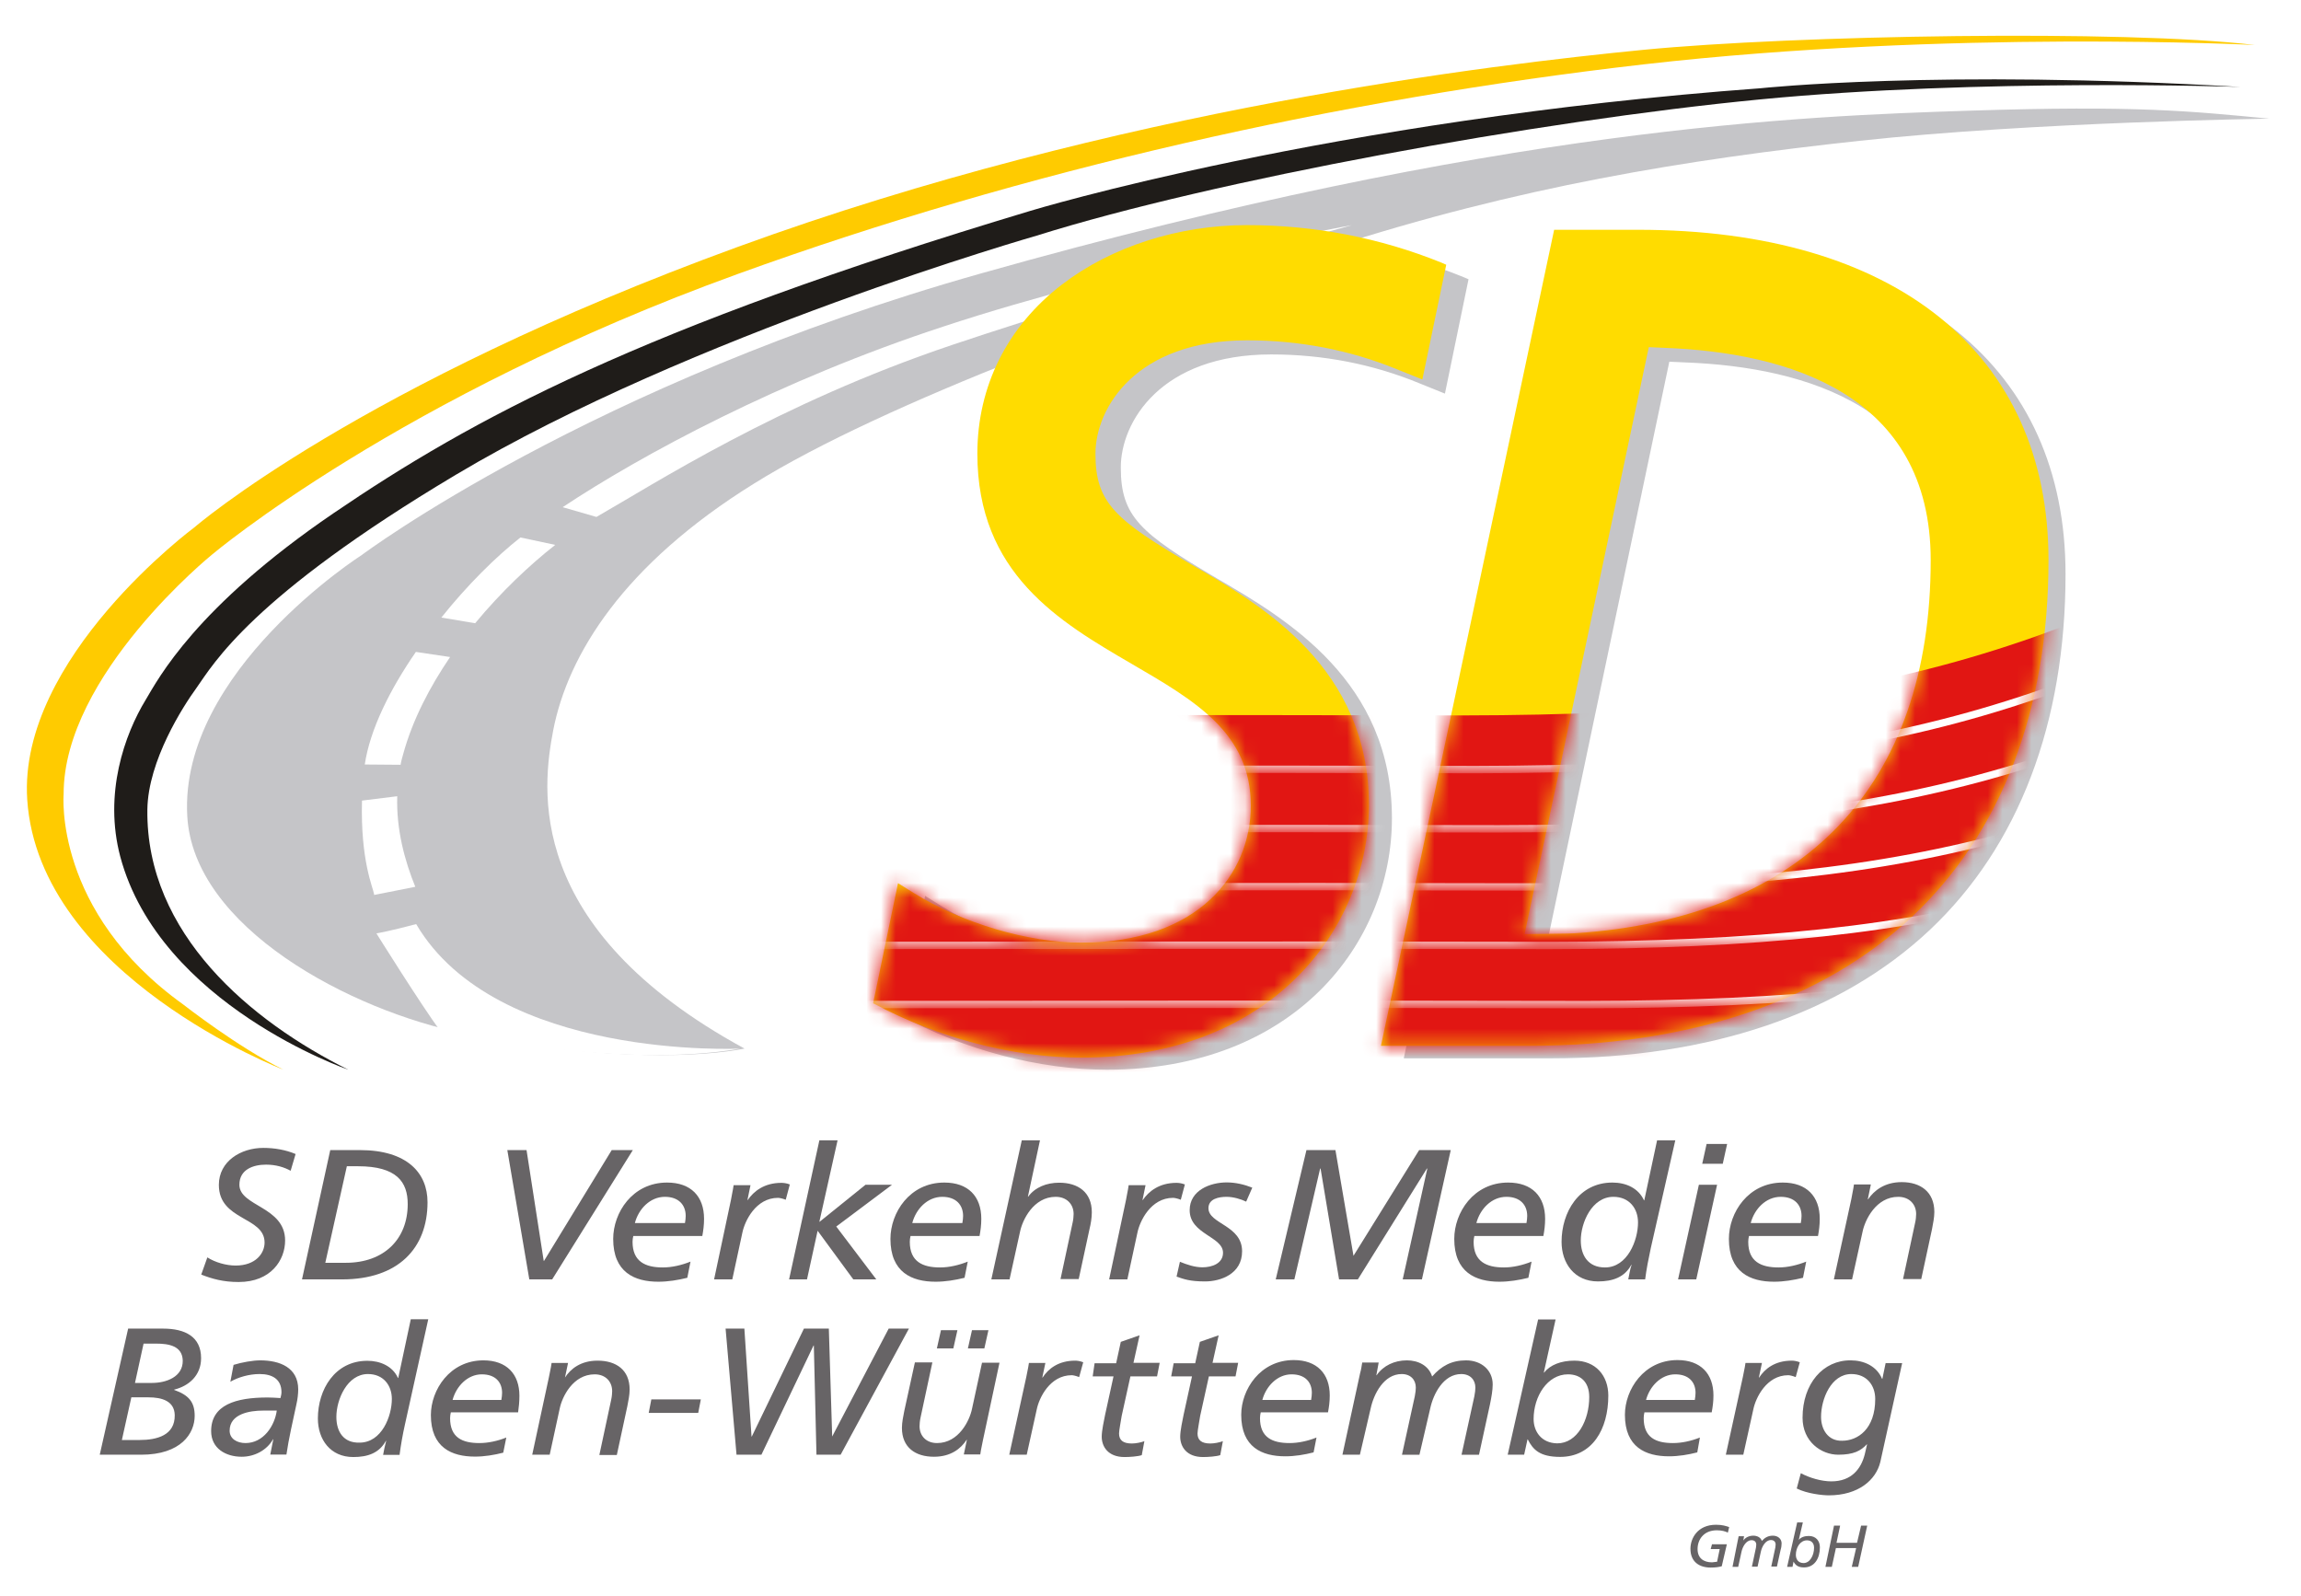
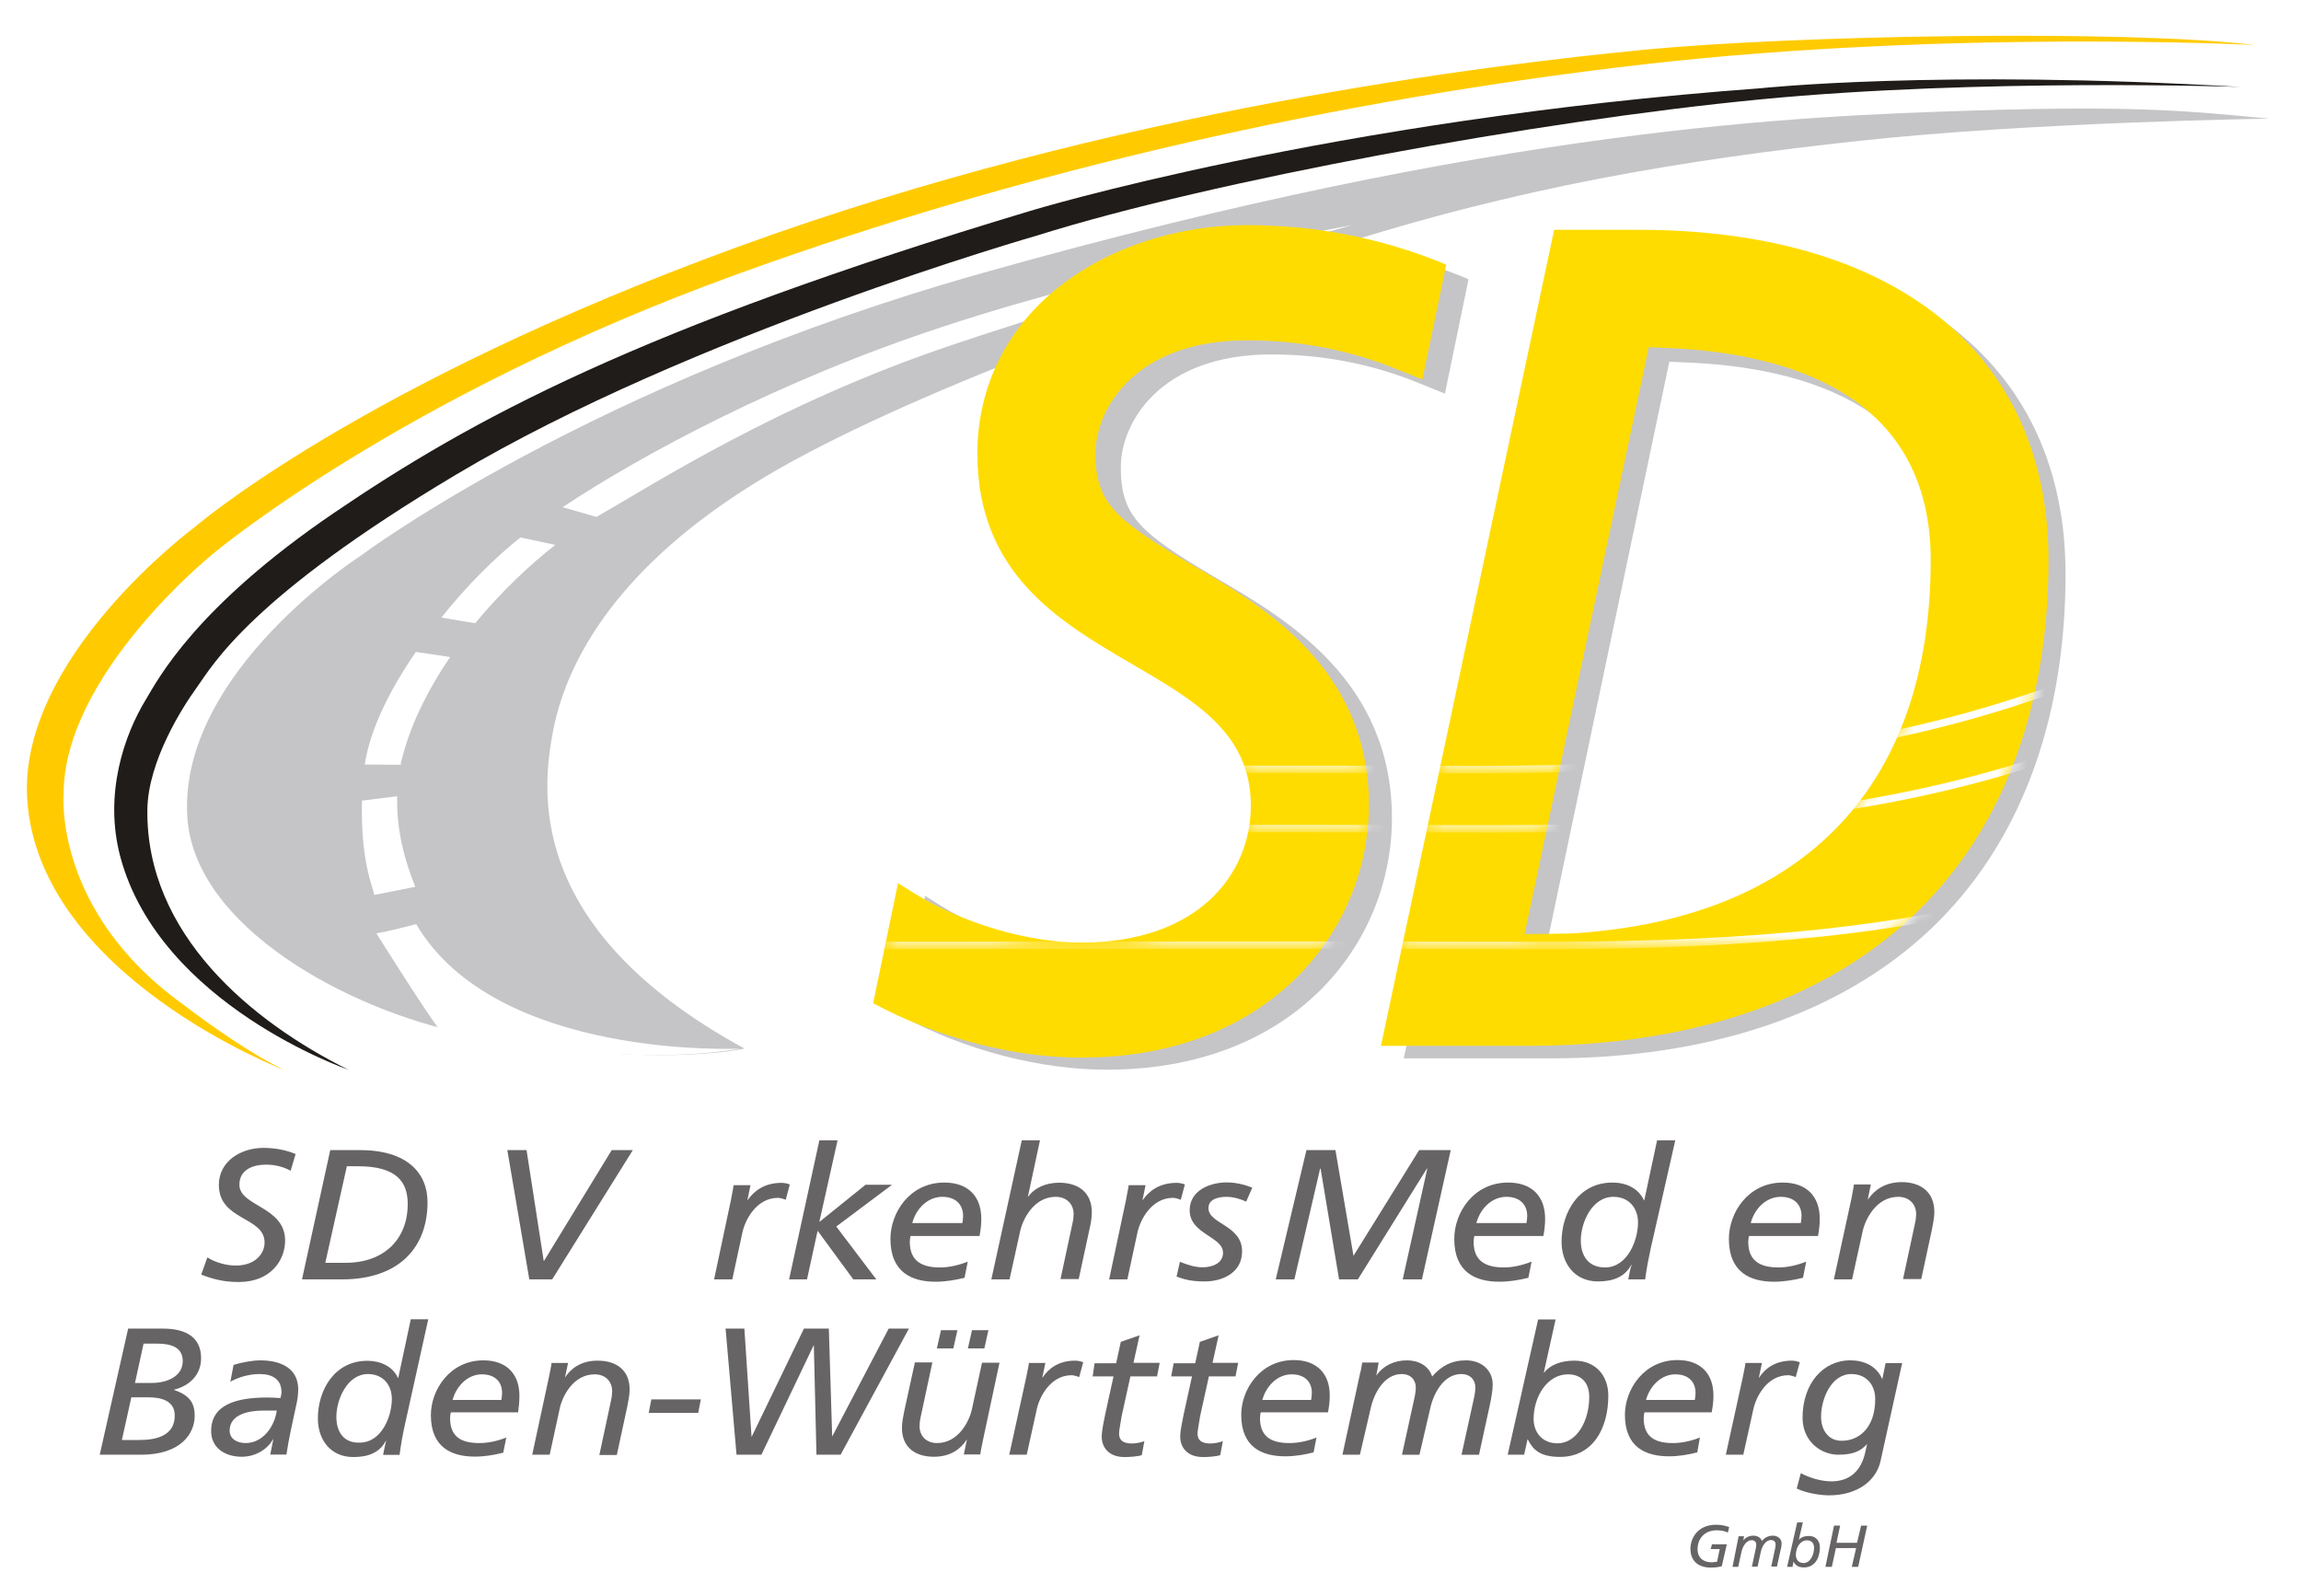
<svg xmlns="http://www.w3.org/2000/svg" version="1.1" id="Ebene_1" x="0px" y="0px" viewBox="0 0 158.02 109.61" style="enable-background:new 0 0 158.02 109.61;" xml:space="preserve">
  <style type="text/css">
	.st0{fill:#676466;}
	.st1{fill:#FFCB00;}
	.st2{fill:#1F1C19;}
	.st3{fill:#C5C5C8;}
	.st4{fill:#FFFFFF;}
	.st5{fill:none;stroke:#FFFFFF;stroke-width:0.937;}
	.st6{fill:#FFDC00;}
	.st7{filter:url(#Adobe_OpacityMaskFilter);}
	.st8{fill-rule:evenodd;clip-rule:evenodd;fill:#FFFFFF;}
	.st9{mask:url(#mask-2_1_);fill:#E11613;}
	.st10{filter:url(#Adobe_OpacityMaskFilter_1_);}
	.st11{mask:url(#mask-2_2_);fill:none;stroke:#FFFFFF;stroke-width:0.507;}
	.st12{filter:url(#Adobe_OpacityMaskFilter_2_);}
	.st13{mask:url(#mask-2_3_);fill:none;stroke:#FFFFFF;stroke-width:0.507;}
	.st14{filter:url(#Adobe_OpacityMaskFilter_3_);}
	.st15{mask:url(#mask-2_4_);fill:none;stroke:#FFFFFF;stroke-width:0.507;}
	.st16{filter:url(#Adobe_OpacityMaskFilter_4_);}
	.st17{mask:url(#mask-2_5_);fill:none;stroke:#FFFFFF;stroke-width:0.507;}
	.st18{filter:url(#Adobe_OpacityMaskFilter_5_);}
	.st19{mask:url(#mask-2_6_);fill:none;stroke:#FFFFFF;stroke-width:0.507;}
</style>
  <g id="SD-Verkehrswerbung-in-Baden-Württemberg">
    <g id="SD-BW" transform="translate(13, 37)">
      <g id="Group" transform="translate(5, 75)">
        <path id="Shape" class="st0" d="M5.82-31.91h0.76c2.68,0,3.42,1.09,3.42,2.6c0,2.4-1.62,4.03-4.25,4.03H4.34L5.82-31.91z      M2.74-24.14h2.75c3.86,0,5.87-2.14,5.87-5.3c0-2-1.39-3.58-4.65-3.58H4.68L2.74-24.14z M2.3-32.75     c-0.69-0.29-1.46-0.42-2.22-0.42c-1.53,0-3.05,0.91-3.05,2.54c0,2.47,3.14,2.16,3.14,3.96c0,0.73-0.6,1.58-1.99,1.58     c-0.65,0-1.41-0.22-1.94-0.56l-0.42,1.18c0.74,0.29,1.5,0.51,2.57,0.51c2.22,0,3.19-1.51,3.19-2.85c0-2.34-3.14-2.34-3.14-3.83     c0-1.05,0.95-1.38,1.83-1.38c0.69,0,1.25,0.18,1.69,0.42L2.3-32.75z" />
        <polygon id="Path" class="st0" points="25.46,-33.02 24.01,-33.02 19.36,-25.41 19.34,-25.41 18.16,-33.02 16.84,-33.02      18.35,-24.14 19.92,-24.14    " />
-         <path id="Shape_1_" class="st0" d="M29.42-25.36c-0.6,0.24-1.27,0.4-1.9,0.4c-1.2,0-2.08-0.4-2.08-1.76     c0-0.13,0.02-0.27,0.05-0.4h4.74c0.07-0.38,0.12-0.76,0.12-1.18c0-1.54-0.9-2.49-2.54-2.49c-2.38,0-3.7,2.07-3.7,3.87     c0,2.29,1.46,2.94,3.1,2.94c0.67,0,1.34-0.11,1.99-0.27L29.42-25.36z M25.6-28.01c0.25-0.96,1.04-1.8,2.06-1.8     c0.95,0,1.43,0.56,1.43,1.31c0,0.16-0.02,0.31-0.05,0.49H25.6z" />
        <path id="Path_1_" class="st0" d="M31.04-24.14h1.25l0.69-3.2c0.16-0.8,0.92-2.4,2.45-2.4c0.09,0,0.3,0.04,0.53,0.13l0.28-1.05     c-0.23-0.09-0.44-0.11-0.58-0.11c-1.18,0-1.9,0.58-2.31,1.18h-0.02l0.21-1.02h-1.16c-0.05,0.38-0.14,0.73-0.18,1L31.04-24.14z" />
        <polygon id="Path_2_" class="st0" points="36.19,-24.14 37.42,-24.14 38.15,-27.48 40.6,-24.14 42.18,-24.14 39.43,-27.77      43.26,-30.64 41.44,-30.64 38.29,-28.1 38.27,-28.1 39.52,-33.69 38.27,-33.69    " />
        <path id="Shape_2_" class="st0" d="M48.46-25.36c-0.6,0.24-1.27,0.4-1.9,0.4c-1.2,0-2.08-0.4-2.08-1.76     c0-0.13,0.02-0.27,0.05-0.4h4.74c0.07-0.38,0.12-0.76,0.12-1.18c0-1.54-0.9-2.49-2.54-2.49c-2.38,0-3.7,2.07-3.7,3.87     c0,2.29,1.46,2.94,3.1,2.94c0.67,0,1.34-0.11,1.99-0.27L48.46-25.36z M44.65-28.01c0.25-0.96,1.04-1.8,2.06-1.8     c0.95,0,1.43,0.56,1.43,1.31c0,0.16-0.02,0.31-0.05,0.49H44.65z" />
        <path id="Shape_3_" class="st0" d="M58.17-24.14h1.25l0.69-3.2c0.16-0.8,0.92-2.4,2.45-2.4c0.09,0,0.3,0.04,0.53,0.13l0.28-1.05     c-0.23-0.09-0.44-0.11-0.58-0.11c-1.18,0-1.9,0.58-2.31,1.18h-0.02l0.21-1.02h-1.16c-0.05,0.38-0.14,0.73-0.18,1L58.17-24.14z      M50.08-24.14h1.25l0.72-3.27c0.16-0.8,0.92-2.4,2.45-2.4c0.76,0,1.23,0.51,1.23,1.18c0,0.13-0.02,0.4-0.07,0.6l-0.83,3.87h1.25     l0.74-3.43c0.09-0.36,0.16-0.78,0.16-1.16c0-1.38-0.95-2.03-2.24-2.03c-0.86,0-1.66,0.31-2.13,0.96h-0.02l0.83-3.87h-1.25     L50.08-24.14z" />
        <path id="Path_3_" class="st0" d="M68-30.44c-0.55-0.22-1.16-0.36-1.76-0.36c-1.11,0-2.54,0.53-2.54,1.91     c0,1.65,2.29,1.8,2.29,2.92c0,0.73-0.74,1-1.41,1c-0.53,0-1.06-0.18-1.55-0.38l-0.23,1.02C63.3-24.16,63.7-24,64.76-24     c1.06,0,2.54-0.51,2.54-2.07c0-1.8-2.31-1.87-2.31-2.96c0-0.65,0.72-0.78,1.25-0.78c0.46,0,0.99,0.16,1.34,0.33L68-30.44z" />
        <polygon id="Path_4_" class="st0" points="69.61,-24.14 70.89,-24.14 72.66,-31.75 72.69,-31.75 73.96,-24.14 75.25,-24.14      79.99,-31.75 80.02,-31.75 78.33,-24.14 79.65,-24.14 81.63,-33.02 79.46,-33.02 74.95,-25.76 73.71,-33.02 71.72,-33.02    " />
        <path id="Shape_4_" class="st0" d="M90.56-26.81c0-1.22,0.76-3,2.24-3c1.09,0,1.69,0.8,1.69,1.76c0,1.22-0.72,3.09-2.27,3.09     C91.06-24.96,90.56-25.79,90.56-26.81 M97.05-33.69H95.8l-0.88,4.12H94.9c-0.39-0.85-1.25-1.22-2.17-1.22     c-2.31,0-3.49,2.05-3.49,4.07c0,1.47,0.88,2.72,2.5,2.72c1.02,0,1.83-0.29,2.29-1.14h0.02c-0.12,0.33-0.16,0.69-0.23,1h1.16     c0.09-0.71,0.23-1.42,0.39-2.16L97.05-33.69z M87.18-25.36c-0.6,0.24-1.27,0.4-1.9,0.4c-1.2,0-2.08-0.4-2.08-1.76     c0-0.13,0.02-0.27,0.05-0.4h4.74c0.07-0.38,0.12-0.76,0.12-1.18c0-1.54-0.9-2.49-2.54-2.49c-2.38,0-3.7,2.07-3.7,3.87     c0,2.29,1.46,2.94,3.1,2.94c0.67,0,1.34-0.11,1.99-0.27L87.18-25.36z M83.39-28.01c0.25-0.96,1.04-1.8,2.06-1.8     c0.95,0,1.43,0.56,1.43,1.31c0,0.16-0.02,0.31-0.05,0.49H83.39z" />
-         <path id="Shape_5_" class="st0" d="M100.61-33.44H99.2l-0.3,1.36h1.41L100.61-33.44z M97.24-24.14h1.25l1.43-6.5h-1.25     L97.24-24.14z" />
        <path id="Shape_6_" class="st0" d="M107.94-24.14h1.25l0.72-3.27c0.16-0.8,0.92-2.4,2.45-2.4c0.76,0,1.23,0.51,1.23,1.18     c0,0.13-0.02,0.4-0.07,0.6l-0.83,3.87h1.25l0.74-3.43c0.07-0.38,0.16-0.8,0.16-1.18c0-1.38-0.95-2.05-2.24-2.05     c-1.18,0-1.9,0.58-2.31,1.18h-0.02l0.21-1.02h-1.16c-0.05,0.38-0.14,0.73-0.18,1L107.94-24.14z M106.04-25.36     c-0.6,0.24-1.27,0.4-1.9,0.4c-1.2,0-2.08-0.4-2.08-1.76c0-0.13,0.02-0.27,0.05-0.4h4.74c0.07-0.38,0.12-0.76,0.12-1.18     c0-1.54-0.9-2.49-2.54-2.49c-2.38,0-3.7,2.07-3.7,3.87c0,2.29,1.46,2.94,3.1,2.94c0.67,0,1.34-0.11,1.99-0.27L106.04-25.36z      M102.23-28.01c0.25-0.96,1.04-1.8,2.06-1.8c0.95,0,1.43,0.56,1.43,1.31c0,0.16-0.02,0.31-0.05,0.49H102.23z" />
        <path id="Shape_7_" class="st0" d="M107.06-14.7c0-1.22,0.69-2.94,2.08-2.94c1.06,0,1.64,0.78,1.64,1.71     c0,2.07-1.2,2.87-2.27,2.87C107.52-13.03,107.06-13.86,107.06-14.7 M111.5-18.42l-0.23,1.11h-0.02     c-0.37-0.89-1.27-1.27-2.15-1.27c-1.9-0.02-3.31,1.6-3.31,3.94c0,1.65,1.29,2.54,2.45,2.54c1.06,0,1.55-0.27,1.96-0.71h0.02     l-0.16,0.69c-0.25,0.98-0.9,1.85-2.29,1.85c-0.69,0-1.5-0.24-2.1-0.56l-0.28,1.05c0.72,0.36,1.78,0.47,2.2,0.47     c2.03,0,3.24-1.05,3.54-2.29l1.5-6.79h-1.13V-18.42z M100.52-12.1h1.2l0.69-3.12c0.16-0.78,0.9-2.34,2.4-2.34     c0.09,0,0.28,0.04,0.51,0.13l0.28-1.02c-0.23-0.09-0.44-0.11-0.55-0.11c-1.16,0-1.85,0.56-2.24,1.16h-0.02l0.21-1h-1.13     c-0.05,0.38-0.14,0.71-0.18,0.96L100.52-12.1z M98.74-13.28c-0.6,0.24-1.25,0.38-1.85,0.38c-1.18,0-2.01-0.38-2.01-1.71     c0-0.13,0.02-0.27,0.05-0.4h4.62c0.07-0.38,0.12-0.73,0.12-1.16c0-1.49-0.88-2.43-2.47-2.43c-2.31,0-3.61,2.03-3.61,3.76     c0,2.23,1.43,2.85,3.03,2.85c0.65,0,1.32-0.11,1.94-0.27L98.74-13.28z M95.04-15.86c0.25-0.93,1.02-1.76,2.01-1.76     c0.92,0,1.39,0.53,1.39,1.27c0,0.16-0.02,0.29-0.05,0.49H95.04z M85.54-12.1h1.13l0.23-1.05h0.02c0.35,0.69,0.81,1.2,2.22,1.2     c2.2,0,3.31-1.89,3.31-4.21c0-1.36-0.86-2.4-2.33-2.4c-0.92,0-1.66,0.29-2.08,0.82h-0.02l0.81-3.65h-1.2L85.54-12.1z      M87.32-14.55c0-1.56,0.95-3.07,2.36-3.07c0.83,0,1.46,0.49,1.46,1.56c0,1.58-0.81,3.18-2.2,3.18     C87.85-12.9,87.32-13.7,87.32-14.55 M74.19-12.1h1.2l0.74-3.18c0.21-0.98,0.9-2.36,2.13-2.36c0.62,0,0.97,0.4,0.97,0.93     c0,0.13-0.02,0.36-0.07,0.6l-0.88,4.01h1.2l0.74-3.18c0.21-0.98,0.9-2.36,2.13-2.36c0.62,0,0.97,0.4,0.97,0.93     c0,0.13-0.02,0.36-0.07,0.6l-0.88,4.01h1.2l0.76-3.49c0.09-0.45,0.18-0.93,0.18-1.34c0-0.96-0.76-1.65-1.83-1.65     c-0.99,0-1.69,0.38-2.33,1.11c-0.23-0.76-0.97-1.11-1.73-1.11c-0.86,0-1.62,0.36-2.08,1.02h-0.02l0.16-0.87h-1.13     c-0.05,0.27-0.07,0.49-0.14,0.71L74.19-12.1z M72.41-13.28c-0.6,0.24-1.25,0.38-1.85,0.38c-1.18,0-2.03-0.38-2.03-1.71     c0-0.13,0.02-0.27,0.05-0.4h4.62c0.07-0.38,0.12-0.73,0.12-1.16c0-1.49-0.88-2.43-2.47-2.43c-2.31,0-3.61,2.03-3.61,3.76     c0,2.23,1.43,2.85,3.03,2.85c0.65,0,1.32-0.11,1.94-0.27L72.41-13.28z M68.69-15.86c0.25-0.93,1.02-1.76,2.01-1.76     c0.92,0,1.39,0.53,1.39,1.27c0,0.16-0.02,0.29-0.05,0.49H68.69z M62.43-17.48h1.43l-0.58,2.65c-0.07,0.36-0.23,1.07-0.23,1.49     c0,0.67,0.42,1.4,1.57,1.4c0.35,0,0.92-0.04,1.18-0.13l0.18-0.96c-0.23,0.09-0.6,0.16-0.86,0.16c-0.62,0-0.88-0.24-0.88-0.69     c0-0.22,0.14-0.91,0.18-1.2l0.6-2.72h1.83l0.18-0.93h-1.76l0.42-1.89l-1.29,0.45l-0.32,1.47h-1.48L62.43-17.48z M57.04-17.48     h1.43l-0.58,2.65c-0.07,0.36-0.23,1.07-0.23,1.49c0,0.67,0.42,1.4,1.57,1.4c0.35,0,0.92-0.04,1.18-0.13l0.18-0.96     c-0.23,0.09-0.6,0.16-0.86,0.16c-0.62,0-0.88-0.24-0.88-0.69c0-0.22,0.14-0.91,0.18-1.2l0.6-2.72h1.83l0.18-0.93h-1.8l0.42-1.89     l-1.29,0.45l-0.32,1.47h-1.48L57.04-17.48z M51.31-12.1h1.2l0.69-3.12c0.16-0.78,0.9-2.34,2.4-2.34c0.09,0,0.28,0.04,0.51,0.13     l0.28-1.02c-0.23-0.09-0.44-0.11-0.55-0.11c-1.16,0-1.85,0.56-2.24,1.16h-0.02l0.21-1h-1.13c-0.05,0.38-0.14,0.71-0.18,0.96     L51.31-12.1z M47.47-19.4l0.28-1.25h-1.13l-0.28,1.25H47.47z M49.6-19.4l0.28-1.25h-1.13l-0.28,1.25H49.6z M50.64-18.42h-1.2     l-0.69,3.18c-0.16,0.78-0.9,2.34-2.4,2.34c-0.74,0-1.2-0.49-1.2-1.16c0-0.13,0.02-0.38,0.07-0.6l0.81-3.78h-1.2L44.1-15.1     c-0.07,0.36-0.16,0.78-0.16,1.16c0,1.34,0.92,1.98,2.2,1.98c1.16,0,1.85-0.56,2.24-1.16h0.02l-0.21,1h1.13     c0.05-0.38,0.14-0.71,0.18-0.96L50.64-18.42z M32.58-12.1h1.71l3.58-7.5h0.02l0.18,7.5h1.66l4.69-8.66h-1.39l-3.88,7.41l0,0     l-0.23-7.41h-1.71l-3.58,7.41h-0.02l-0.49-7.41h-1.29L32.58-12.1z M26.55-14.97h3.4l0.18-0.93h-3.4L26.55-14.97z M18.55-12.1h1.2     l0.69-3.18c0.16-0.78,0.9-2.34,2.4-2.34c0.74,0,1.2,0.49,1.2,1.16c0,0.13-0.02,0.38-0.07,0.6l-0.81,3.78h1.2l0.72-3.34     c0.07-0.36,0.16-0.78,0.16-1.16c0-1.34-0.92-1.98-2.2-1.98c-1.16,0-1.85,0.56-2.24,1.16H20.8l0.21-1h-1.13     c-0.05,0.38-0.14,0.71-0.18,0.96L18.55-12.1z M16.77-13.28c-0.6,0.24-1.25,0.38-1.85,0.38c-1.18,0-2.01-0.38-2.01-1.71     c0-0.13,0.02-0.27,0.05-0.4h4.62c0.05-0.36,0.09-0.71,0.09-1.14c0-1.49-0.88-2.43-2.47-2.43c-2.31,0-3.61,2.03-3.61,3.76     c0,2.23,1.43,2.85,3.03,2.85c0.65,0,1.32-0.11,1.94-0.27L16.77-13.28z M13.08-15.86c0.25-0.93,1.02-1.76,2.01-1.76     c0.92,0,1.39,0.53,1.39,1.27c0,0.16-0.02,0.29-0.05,0.49H13.08z M5.1-14.7c0-1.18,0.74-2.94,2.17-2.94     c1.06,0,1.64,0.78,1.64,1.71c0,1.18-0.69,3-2.22,3C5.59-12.9,5.1-13.68,5.1-14.7 M11.41-21.4h-1.2l-0.86,4.03H9.33     c-0.37-0.82-1.23-1.18-2.1-1.18c-2.24,0-3.4,1.98-3.4,3.96c0,1.45,0.86,2.65,2.43,2.65c0.99,0,1.78-0.27,2.24-1.11h0.02     c-0.09,0.33-0.16,0.67-0.21,0.96h1.13c0.09-0.69,0.21-1.38,0.37-2.09L11.41-21.4z M1.01-15.15c-0.14,1.07-0.92,2.25-2.15,2.25     c-0.58,0-1.09-0.29-1.09-0.85c0-1.16,1.39-1.38,2.29-1.38h0.95V-15.15z M-2.18-17.11c0.53-0.31,1.29-0.53,2.01-0.53     c0.88,0,1.5,0.36,1.5,1.25c0,0.16-0.05,0.29-0.07,0.4c-0.3-0.02-0.62-0.04-0.88-0.04c-2.2,0-3.88,0.51-3.88,2.31     c0,1.18,0.99,1.76,2.1,1.76c0.88,0,1.73-0.45,2.15-1.2h0.02l-0.21,1.05h1.11c0.16-1.11,0.44-2.29,0.69-3.47     c0.07-0.29,0.12-0.71,0.12-1c0-1.51-1.27-2-2.61-2c-0.49,0-1.25,0.13-1.83,0.31L-2.18-17.11z M-8.98-16.04h1.18     c0.9,0,1.78,0.24,1.8,1.22c0.02,1.38-1.2,1.71-2.43,1.71h-1.2L-8.98-16.04z M-11.15-12.1h2.84c2.75,0,3.68-1.47,3.68-2.67     c0-0.93-0.39-1.42-1.41-1.78v-0.02c0.99-0.24,1.85-0.96,1.85-2.16c0-1.47-1.09-2.03-2.61-2.03h-2.4L-11.15-12.1z M-8.14-19.73     h0.86c0.88,0,1.8,0.16,1.83,1.16c0.02,1.14-1.16,1.54-2.1,1.54h-1.18L-8.14-19.73z" />
        <path id="Shape_8_" class="st0" d="M107.36-4.4h0.44l0.28-1.29h1.39l-0.3,1.29h0.44l0.62-2.83h-0.42l-0.28,1.18h-1.41l0.25-1.18     h-0.42L107.36-4.4z M104.73-4.4h0.37l0.07-0.36l0,0c0.12,0.22,0.28,0.4,0.72,0.4c0.72,0,1.09-0.62,1.09-1.38     c0-0.45-0.28-0.78-0.76-0.78c-0.3,0-0.55,0.09-0.69,0.27l0,0l0.28-1.2h-0.39L104.73-4.4z M105.33-5.22c0-0.51,0.3-1,0.76-1     c0.28,0,0.49,0.16,0.49,0.51c0,0.51-0.28,1.05-0.72,1.05C105.49-4.66,105.33-4.93,105.33-5.22 M100.98-4.4h0.39l0.23-1.05     c0.07-0.31,0.3-0.78,0.69-0.78c0.21,0,0.32,0.13,0.32,0.31l-0.02,0.2l-0.28,1.31h0.39l0.23-1.05c0.07-0.31,0.3-0.78,0.69-0.78     c0.21,0,0.32,0.13,0.32,0.31l-0.02,0.2l-0.28,1.31h0.39l0.25-1.14c0.05-0.16,0.07-0.31,0.07-0.45c0-0.31-0.25-0.53-0.6-0.53     c-0.32,0-0.55,0.13-0.76,0.36c-0.07-0.24-0.32-0.36-0.58-0.36c-0.28,0-0.53,0.11-0.69,0.33l0,0l0.05-0.29h-0.37l-0.05,0.24     L100.98-4.4z M100.75-7.13c-0.21-0.07-0.46-0.16-0.9-0.16c-1.27,0-1.76,0.93-1.76,1.65c0,0.89,0.6,1.29,1.39,1.29     c0.35,0,0.58-0.04,0.76-0.09l0.35-1.51h-1.02l-0.09,0.33h0.62l-0.18,0.87l-0.35,0.04c-0.58,0-0.99-0.29-0.99-0.91     c0-0.67,0.44-1.29,1.32-1.29c0.32,0,0.6,0.07,0.76,0.16L100.75-7.13z" />
      </g>
      <path id="Path_5_" class="st1" d="M6.47,36.46c0,0-16.8-6.45-17.6-18.55C-11.77,8.17,0.37-0.8,0.37-0.8s11.22-9.74,37.31-19.25    s51.9-12.52,62.2-13.53c10.3-1,33.02-1.4,41.97-0.33c0,0-20.95-1.07-41.97,1.33c-21.02,2.41-42.54,7.27-62.2,14.39    C14.41-9.77,1.58,1.07,1.58,1.07S-8.65,9.34-8.63,17.54c0,0-0.71,8.04,8.21,14.44C-0.39,32,3.33,34.92,6.47,36.46" />
      <path id="Path_6_" class="st2" d="M10.92,36.46c0,0-12.94-4.46-15.66-14.63c-1.15-4.34,0.3-8.4,1.75-10.78    c0.85-1.42,3.4-6.34,12.9-12.81c9.52-6.48,20.92-12.67,47.85-20.76c0,0,20.55-6.25,50.15-8.42c0,0,12.12-1.31,32.95-0.09    c0,0-17.84-0.61-33.02,0.86c-15.2,1.47-37.55,5.55-49.64,9.35c0,0-23.73,6.79-39.89,16.42C4.21,4.01,1.65,8.61,0.48,10.26    c-0.9,1.24-3.31,4.97-3.36,8.33C-2.99,27.13,4.25,33.15,10.92,36.46" />
      <path id="Path_7_" class="st3" d="M122.28-29.4c-11.46,0.37-32.23,1.09-67.92,11.18C27.51-10.64,11.85,1.11,11.85,1.11    S-0.69,9.1-0.14,19.03c0.41,7.64,11.16,13.37,19.11,14.96c9.94,1.99,16.44,1.55,19.16,1.02C22.87,26.7,24.26,17.02,24.99,13.16    c1.01-5.2,4.82-11.38,13.79-16.95c8.97-5.59,26.49-11.96,39.49-16.17s24.44-6.07,36.43-7.37s28.15-1.52,28.15-1.52    C137.41-29.37,133.74-29.77,122.28-29.4" />
      <path id="Path_8_" class="st4" d="M37.85,35.01c0,0-16.76,0.83-22.27-8.55c-1.83,0.49-2.73,0.64-2.73,0.64s3.06,4.9,4.4,6.72    C17.25,33.79,29.35,36.5,37.85,35.01" />
      <path id="Shape_9_" class="st4" d="M15.56,7.77l2.35,0.35c-1.4,2.06-2.58,4.32-3.22,6.66c-0.07,0.25-0.14,0.49-0.18,0.74    l-2.46-0.02C12.41,13.09,13.79,10.33,15.56,7.77 M12.69,24.46v-0.05c-0.07-0.46-0.94-2.29-0.83-6.43l2.42-0.3    c-0.07,2.29,0.51,4.42,1.24,6.22L12.69,24.46z M19.63,5.8l-2.32-0.39c1.77-2.22,3.73-4.16,5.43-5.5l2.39,0.51    C23.36,1.81,21.41,3.65,19.63,5.8 M52.38-13.31C40.43-9.29,31.94-3.77,27.96-1.5l-2.32-0.67C31-5.73,40.53-10.89,51.8-14.58    c12.54-4.14,28.05-6.96,28.05-6.96S64.43-17.36,52.38-13.31" />
      <path id="Shape_10_" class="st5" d="M62.01,36.46c-4.61,0-9.78-1.35-14.12-3.7l-0.05-0.02l1.69-8.22l1.1,0.69    c3.27,2.04,7.72,3.38,11.35,3.38c8,0,11.56-4.71,11.56-9.37c0-4.96-3.77-7.17-8.11-9.71C60.5,6.6,54.93,3.32,54.93-4.9    c0-4.59,2.03-8.7,5.76-11.57c3.36-2.6,7.93-4.06,12.59-4.06c4.64,0,9.09,0.87,13.25,2.57l0.32,0.14l-1.62,7.85l-1.76-0.71    c-3.18-1.31-6.6-1.98-10.17-1.98c-7.58,0-10.33,4.64-10.33,7.76c0,3.38,1.35,4.52,6.6,7.62c4.8,2.8,12.02,7.05,12.02,16.47    C81.57,27.75,74.85,36.46,62.01,36.46z M82.41,35.63L94.2-20.22h5.71c17.5,0,27.94,8.45,27.94,22.62    c0,10.24-3.22,18.69-9.32,24.44c-6.12,5.76-15.12,8.82-26.04,8.82H82.41V35.63z M92.19,28.01l1.64-0.02    c0.43,0,0.85-0.02,1.26-0.02l0.53-0.02c15.6-1.03,24.21-10.1,24.21-25.54c0-11.44-9.82-14.22-18.07-14.54l-1.12-0.05L92.19,28.01z    " />
      <path id="Shape_11_" class="st4" d="M62.01,36.46c-4.61,0-9.78-1.35-14.12-3.7l-0.05-0.02l1.69-8.22l1.1,0.69    c3.27,2.04,7.72,3.38,11.35,3.38c8,0,11.56-4.71,11.56-9.37c0-4.96-3.77-7.17-8.11-9.71C60.5,6.6,54.93,3.32,54.93-4.9    c0-4.59,2.03-8.7,5.76-11.57c3.36-2.6,7.93-4.06,12.59-4.06c4.64,0,9.09,0.87,13.25,2.57l0.32,0.14l-1.62,7.85l-1.76-0.71    c-3.18-1.31-6.6-1.98-10.17-1.98c-7.58,0-10.33,4.64-10.33,7.76c0,3.38,1.35,4.52,6.6,7.62c4.8,2.8,12.02,7.05,12.02,16.47    C81.57,27.75,74.85,36.46,62.01,36.46 M82.41,35.63L94.2-20.22h5.71c17.5,0,27.94,8.45,27.94,22.62c0,10.24-3.22,18.69-9.32,24.44    c-6.12,5.76-15.12,8.82-26.04,8.82H82.41V35.63z M92.19,28.01l1.64-0.02c0.43,0,0.85-0.02,1.26-0.02l0.53-0.02    c15.6-1.03,24.21-10.1,24.21-25.54c0-11.44-9.82-14.22-18.07-14.54l-1.12-0.05L92.19,28.01z" />
      <path id="Shape_12_" class="st3" d="M63.01,36.46c-4.61,0-9.78-1.35-14.12-3.7l-0.05-0.02l1.69-8.22l1.1,0.69    c3.27,2.04,7.72,3.38,11.35,3.38c8,0,11.56-4.71,11.56-9.37c0-4.96-3.77-7.17-8.11-9.71C61.5,6.6,55.93,3.32,55.93-4.9    c0-4.59,2.03-8.7,5.76-11.57c3.36-2.6,7.93-4.06,12.59-4.06c4.64,0,9.09,0.87,13.25,2.57l0.32,0.14l-1.62,7.85l-1.76-0.71    c-3.18-1.31-6.6-1.98-10.17-1.98c-7.58,0-10.33,4.64-10.33,7.76c0,3.38,1.35,4.52,6.6,7.62c4.8,2.8,12.02,7.05,12.02,16.47    C82.59,27.78,75.87,36.46,63.01,36.46 M83.41,35.65L95.2-20.2h5.71c17.5,0,27.94,8.45,27.94,22.62c0,10.24-3.22,18.69-9.32,24.44    c-6.12,5.76-15.12,8.82-26.04,8.82H83.41V35.65z M93.19,28.03l1.64-0.02c0.43,0,0.85-0.02,1.26-0.02l0.53-0.02    c15.6-1.03,24.21-10.1,24.21-25.54c0-11.44-9.82-14.22-18.07-14.54l-1.12-0.05L93.19,28.03z" />
      <g id="Path-_x2B_-Path-_x2B_-Path-_x2B_-Path-_x2B_-Path-_x2B_-Path-Mask" transform="translate(58, 13)">
        <g id="Mask">
          <path id="path-1_1_" class="st6" d="M3.25,22.63c-4.66,0-9.86-1.36-14.24-3.71l-0.05-0.02l1.71-8.25l1.11,0.69      c3.3,2.05,7.79,3.39,11.46,3.39c8.07,0,11.66-4.72,11.66-9.4c0-4.98-3.8-7.19-8.18-9.74c-4.98-2.9-10.6-6.2-10.6-14.44      c0-4.61,2.05-8.73,5.81-11.61c3.39-2.6,8-4.08,12.7-4.08c4.68,0,9.17,0.88,13.37,2.58l0.32,0.14l-1.64,7.88l-1.77-0.71      c-3.2-1.31-6.66-1.98-10.26-1.98c-7.65,0-10.42,4.65-10.42,7.79c0,3.39,1.36,4.54,6.66,7.65C15.72-8.4,23.01-4.14,23.01,5.31      C22.98,13.9,16.21,22.63,3.25,22.63 M23.84,21.8l11.89-56.02h5.76c17.66,0,28.19,8.48,28.19,22.69c0,10.27-3.25,18.75-9.4,24.51      C54.1,18.76,45.02,21.82,34,21.82H23.84V21.8z M33.7,14.15l1.66-0.02c0.44,0,0.85-0.02,1.27-0.02l0.53-0.02      C52.9,13.05,61.59,3.95,61.59-11.53c0-11.47-9.91-14.26-18.23-14.58l-1.13-0.05L33.7,14.15z" />
        </g>
        <defs>
          <filter id="Adobe_OpacityMaskFilter" filterUnits="userSpaceOnUse" x="-16.99" y="-17.86" width="126.1" height="44.38">
            <feColorMatrix type="matrix" values="1 0 0 0 0  0 1 0 0 0  0 0 1 0 0  0 0 0 1 0" />
          </filter>
        </defs>
        <mask maskUnits="userSpaceOnUse" x="-16.99" y="-17.86" width="126.1" height="44.38" id="mask-2_1_">
          <g class="st7">
            <path id="path-1_2_" class="st8" d="M3.25,22.63c-4.66,0-9.86-1.36-14.24-3.71l-0.05-0.02l1.71-8.25l1.11,0.69       c3.3,2.05,7.79,3.39,11.46,3.39c8.07,0,11.66-4.72,11.66-9.4c0-4.98-3.8-7.19-8.18-9.74c-4.98-2.9-10.6-6.2-10.6-14.44       c0-4.61,2.05-8.73,5.81-11.61c3.39-2.6,8-4.08,12.7-4.08c4.68,0,9.17,0.88,13.37,2.58l0.32,0.14l-1.64,7.88l-1.77-0.71       c-3.2-1.31-6.66-1.98-10.26-1.98c-7.65,0-10.42,4.65-10.42,7.79c0,3.39,1.36,4.54,6.66,7.65C15.72-8.4,23.01-4.14,23.01,5.31       C22.98,13.9,16.21,22.63,3.25,22.63 M23.84,21.8l11.89-56.02h5.76c17.66,0,28.19,8.48,28.19,22.69       c0,10.27-3.25,18.75-9.4,24.51C54.1,18.76,45.02,21.82,34,21.82H23.84V21.8z M33.7,14.15l1.66-0.02c0.44,0,0.85-0.02,1.27-0.02       l0.53-0.02C52.9,13.05,61.59,3.95,61.59-11.53c0-11.47-9.91-14.26-18.23-14.58l-1.13-0.05L33.7,14.15z" />
          </g>
        </mask>
-         <path id="Path_9_" class="st9" d="M93.12-17.86C69.97-5.02,58.05-0.91,29.49-0.87c-23.17-0.05-23.17,0-46.48,0l0.41,27.39h125.69     L93.12-17.86z" />
        <defs>
          <filter id="Adobe_OpacityMaskFilter_1_" filterUnits="userSpaceOnUse" x="-16.07" y="-14.36" width="110.23" height="17.46">
            <feColorMatrix type="matrix" values="1 0 0 0 0  0 1 0 0 0  0 0 1 0 0  0 0 0 1 0" />
          </filter>
        </defs>
        <mask maskUnits="userSpaceOnUse" x="-16.07" y="-14.36" width="110.23" height="17.46" id="mask-2_2_">
          <g class="st10">
            <path id="path-1_3_" class="st8" d="M3.25,22.63c-4.66,0-9.86-1.36-14.24-3.71l-0.05-0.02l1.71-8.25l1.11,0.69       c3.3,2.05,7.79,3.39,11.46,3.39c8.07,0,11.66-4.72,11.66-9.4c0-4.98-3.8-7.19-8.18-9.74c-4.98-2.9-10.6-6.2-10.6-14.44       c0-4.61,2.05-8.73,5.81-11.61c3.39-2.6,8-4.08,12.7-4.08c4.68,0,9.17,0.88,13.37,2.58l0.32,0.14l-1.64,7.88l-1.77-0.71       c-3.2-1.31-6.66-1.98-10.26-1.98c-7.65,0-10.42,4.65-10.42,7.79c0,3.39,1.36,4.54,6.66,7.65C15.72-8.4,23.01-4.14,23.01,5.31       C22.98,13.9,16.21,22.63,3.25,22.63 M23.84,21.8l11.89-56.02h5.76c17.66,0,28.19,8.48,28.19,22.69       c0,10.27-3.25,18.75-9.4,24.51C54.1,18.76,45.02,21.82,34,21.82H23.84V21.8z M33.7,14.15l1.66-0.02c0.44,0,0.85-0.02,1.27-0.02       l0.53-0.02C52.9,13.05,61.59,3.95,61.59-11.53c0-11.47-9.91-14.26-18.23-14.58l-1.13-0.05L33.7,14.15z" />
          </g>
        </mask>
        <path id="Path_10_" class="st11" d="M94.04-14.14C70.89-1.3,58.97,2.81,30.41,2.85c-23.17-0.05-23.17,0-46.48,0" />
        <defs>
          <filter id="Adobe_OpacityMaskFilter_2_" filterUnits="userSpaceOnUse" x="-19.29" y="-10.29" width="114.97" height="17.46">
            <feColorMatrix type="matrix" values="1 0 0 0 0  0 1 0 0 0  0 0 1 0 0  0 0 0 1 0" />
          </filter>
        </defs>
        <mask maskUnits="userSpaceOnUse" x="-19.29" y="-10.29" width="114.97" height="17.46" id="mask-2_3_">
          <g class="st12">
            <path id="path-1_4_" class="st8" d="M3.25,22.63c-4.66,0-9.86-1.36-14.24-3.71l-0.05-0.02l1.71-8.25l1.11,0.69       c3.3,2.05,7.79,3.39,11.46,3.39c8.07,0,11.66-4.72,11.66-9.4c0-4.98-3.8-7.19-8.18-9.74c-4.98-2.9-10.6-6.2-10.6-14.44       c0-4.61,2.05-8.73,5.81-11.61c3.39-2.6,8-4.08,12.7-4.08c4.68,0,9.17,0.88,13.37,2.58l0.32,0.14l-1.64,7.88l-1.77-0.71       c-3.2-1.31-6.66-1.98-10.26-1.98c-7.65,0-10.42,4.65-10.42,7.79c0,3.39,1.36,4.54,6.66,7.65C15.72-8.4,23.01-4.14,23.01,5.31       C22.98,13.9,16.21,22.63,3.25,22.63 M23.84,21.8l11.89-56.02h5.76c17.66,0,28.19,8.48,28.19,22.69       c0,10.27-3.25,18.75-9.4,24.51C54.1,18.76,45.02,21.82,34,21.82H23.84V21.8z M33.7,14.15l1.66-0.02c0.44,0,0.85-0.02,1.27-0.02       l0.53-0.02C52.9,13.05,61.59,3.95,61.59-11.53c0-11.47-9.91-14.26-18.23-14.58l-1.13-0.05L33.7,14.15z" />
          </g>
        </mask>
        <path id="Path_11_" class="st13" d="M95.56-10.07C72.41,2.76,60.49,6.87,31.93,6.92c-23.17-0.05-27.91,0-51.22,0" />
        <defs>
          <filter id="Adobe_OpacityMaskFilter_3_" filterUnits="userSpaceOnUse" x="1.58" y="-6.3" width="95.85" height="17.46">
            <feColorMatrix type="matrix" values="1 0 0 0 0  0 1 0 0 0  0 0 1 0 0  0 0 0 1 0" />
          </filter>
        </defs>
        <mask maskUnits="userSpaceOnUse" x="1.58" y="-6.3" width="95.85" height="17.46" id="mask-2_4_">
          <g class="st14">
            <path id="path-1_5_" class="st8" d="M3.25,22.63c-4.66,0-9.86-1.36-14.24-3.71l-0.05-0.02l1.71-8.25l1.11,0.69       c3.3,2.05,7.79,3.39,11.46,3.39c8.07,0,11.66-4.72,11.66-9.4c0-4.98-3.8-7.19-8.18-9.74c-4.98-2.9-10.6-6.2-10.6-14.44       c0-4.61,2.05-8.73,5.81-11.61c3.39-2.6,8-4.08,12.7-4.08c4.68,0,9.17,0.88,13.37,2.58l0.32,0.14l-1.64,7.88l-1.77-0.71       c-3.2-1.31-6.66-1.98-10.26-1.98c-7.65,0-10.42,4.65-10.42,7.79c0,3.39,1.36,4.54,6.66,7.65C15.72-8.4,23.01-4.14,23.01,5.31       C22.98,13.9,16.21,22.63,3.25,22.63 M23.84,21.8l11.89-56.02h5.76c17.66,0,28.19,8.48,28.19,22.69       c0,10.27-3.25,18.75-9.4,24.51C54.1,18.76,45.02,21.82,34,21.82H23.84V21.8z M33.7,14.15l1.66-0.02c0.44,0,0.85-0.02,1.27-0.02       l0.53-0.02C52.9,13.05,61.59,3.95,61.59-11.53c0-11.47-9.91-14.26-18.23-14.58l-1.13-0.05L33.7,14.15z" />
          </g>
        </mask>
-         <path id="Path_12_" class="st15" d="M97.31-6.08C74.16,6.76,62.24,10.87,33.68,10.91c-23.17-0.05-26,0-32.1,0" />
        <defs>
          <filter id="Adobe_OpacityMaskFilter_4_" filterUnits="userSpaceOnUse" x="-20.76" y="-2.28" width="119.94" height="17.46">
            <feColorMatrix type="matrix" values="1 0 0 0 0  0 1 0 0 0  0 0 1 0 0  0 0 0 1 0" />
          </filter>
        </defs>
        <mask maskUnits="userSpaceOnUse" x="-20.76" y="-2.28" width="119.94" height="17.46" id="mask-2_5_">
          <g class="st16">
            <path id="path-1_6_" class="st8" d="M3.25,22.63c-4.66,0-9.86-1.36-14.24-3.71l-0.05-0.02l1.71-8.25l1.11,0.69       c3.3,2.05,7.79,3.39,11.46,3.39c8.07,0,11.66-4.72,11.66-9.4c0-4.98-3.8-7.19-8.18-9.74c-4.98-2.9-10.6-6.2-10.6-14.44       c0-4.61,2.05-8.73,5.81-11.61c3.39-2.6,8-4.08,12.7-4.08c4.68,0,9.17,0.88,13.37,2.58l0.32,0.14l-1.64,7.88l-1.77-0.71       c-3.2-1.31-6.66-1.98-10.26-1.98c-7.65,0-10.42,4.65-10.42,7.79c0,3.39,1.36,4.54,6.66,7.65C15.72-8.4,23.01-4.14,23.01,5.31       C22.98,13.9,16.21,22.63,3.25,22.63 M23.84,21.8l11.89-56.02h5.76c17.66,0,28.19,8.48,28.19,22.69       c0,10.27-3.25,18.75-9.4,24.51C54.1,18.76,45.02,21.82,34,21.82H23.84V21.8z M33.7,14.15l1.66-0.02c0.44,0,0.85-0.02,1.27-0.02       l0.53-0.02C52.9,13.05,61.59,3.95,61.59-11.53c0-11.47-9.91-14.26-18.23-14.58l-1.13-0.05L33.7,14.15z" />
          </g>
        </mask>
        <path id="Path_13_" class="st17" d="M99.06-2.06C75.91,10.77,63.99,14.88,35.43,14.93c-23.17-0.05-32.88,0-56.19,0" />
        <defs>
          <filter id="Adobe_OpacityMaskFilter_5_" filterUnits="userSpaceOnUse" x="-19.22" y="1.78" width="120.89" height="17.46">
            <feColorMatrix type="matrix" values="1 0 0 0 0  0 1 0 0 0  0 0 1 0 0  0 0 0 1 0" />
          </filter>
        </defs>
        <mask maskUnits="userSpaceOnUse" x="-19.22" y="1.78" width="120.89" height="17.46" id="mask-2_6_">
          <g class="st18">
            <path id="path-1_7_" class="st8" d="M3.25,22.63c-4.66,0-9.86-1.36-14.24-3.71l-0.05-0.02l1.71-8.25l1.11,0.69       c3.3,2.05,7.79,3.39,11.46,3.39c8.07,0,11.66-4.72,11.66-9.4c0-4.98-3.8-7.19-8.18-9.74c-4.98-2.9-10.6-6.2-10.6-14.44       c0-4.61,2.05-8.73,5.81-11.61c3.39-2.6,8-4.08,12.7-4.08c4.68,0,9.17,0.88,13.37,2.58l0.32,0.14l-1.64,7.88l-1.77-0.71       c-3.2-1.31-6.66-1.98-10.26-1.98c-7.65,0-10.42,4.65-10.42,7.79c0,3.39,1.36,4.54,6.66,7.65C15.72-8.4,23.01-4.14,23.01,5.31       C22.98,13.9,16.21,22.63,3.25,22.63 M23.84,21.8l11.89-56.02h5.76c17.66,0,28.19,8.48,28.19,22.69       c0,10.27-3.25,18.75-9.4,24.51C54.1,18.76,45.02,21.82,34,21.82H23.84V21.8z M33.7,14.15l1.66-0.02c0.44,0,0.85-0.02,1.27-0.02       l0.53-0.02C52.9,13.05,61.59,3.95,61.59-11.53c0-11.47-9.91-14.26-18.23-14.58l-1.13-0.05L33.7,14.15z" />
          </g>
        </mask>
-         <path id="Path_14_" class="st19" d="M101.54,2C78.39,14.84,66.47,18.95,37.92,18.99c-23.17-0.05-33.83,0-57.14,0" />
      </g>
    </g>
  </g>
</svg>